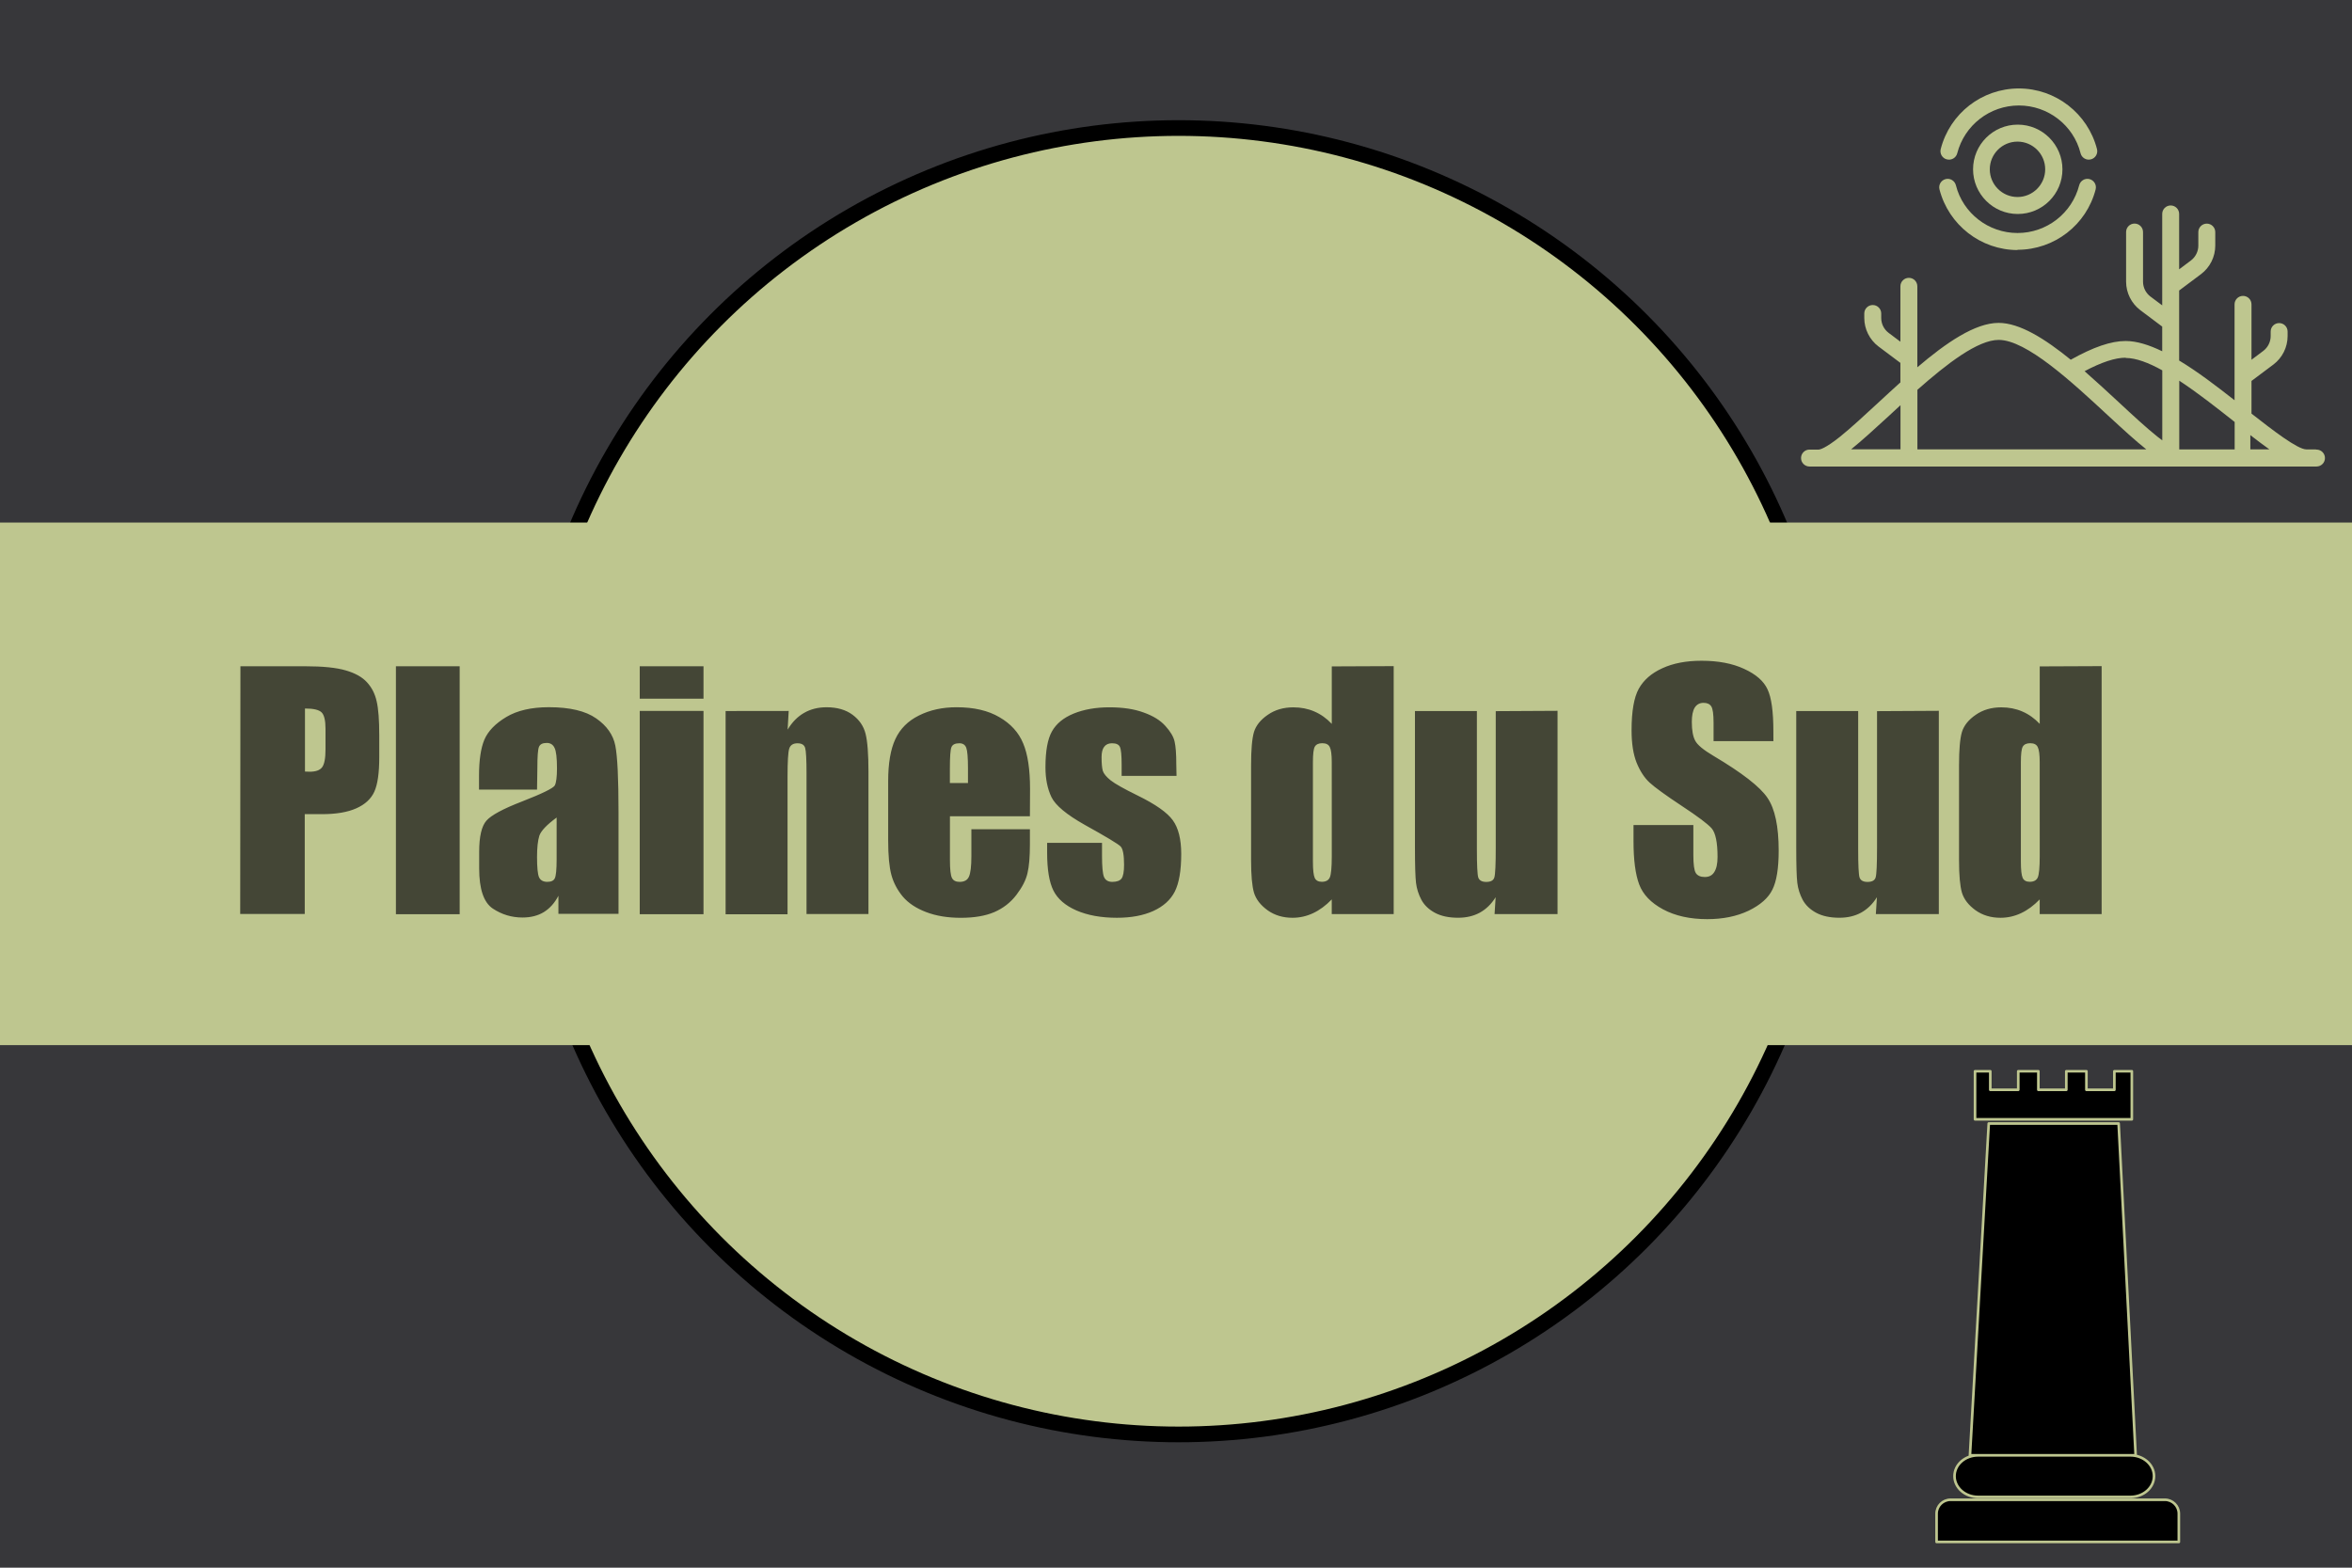
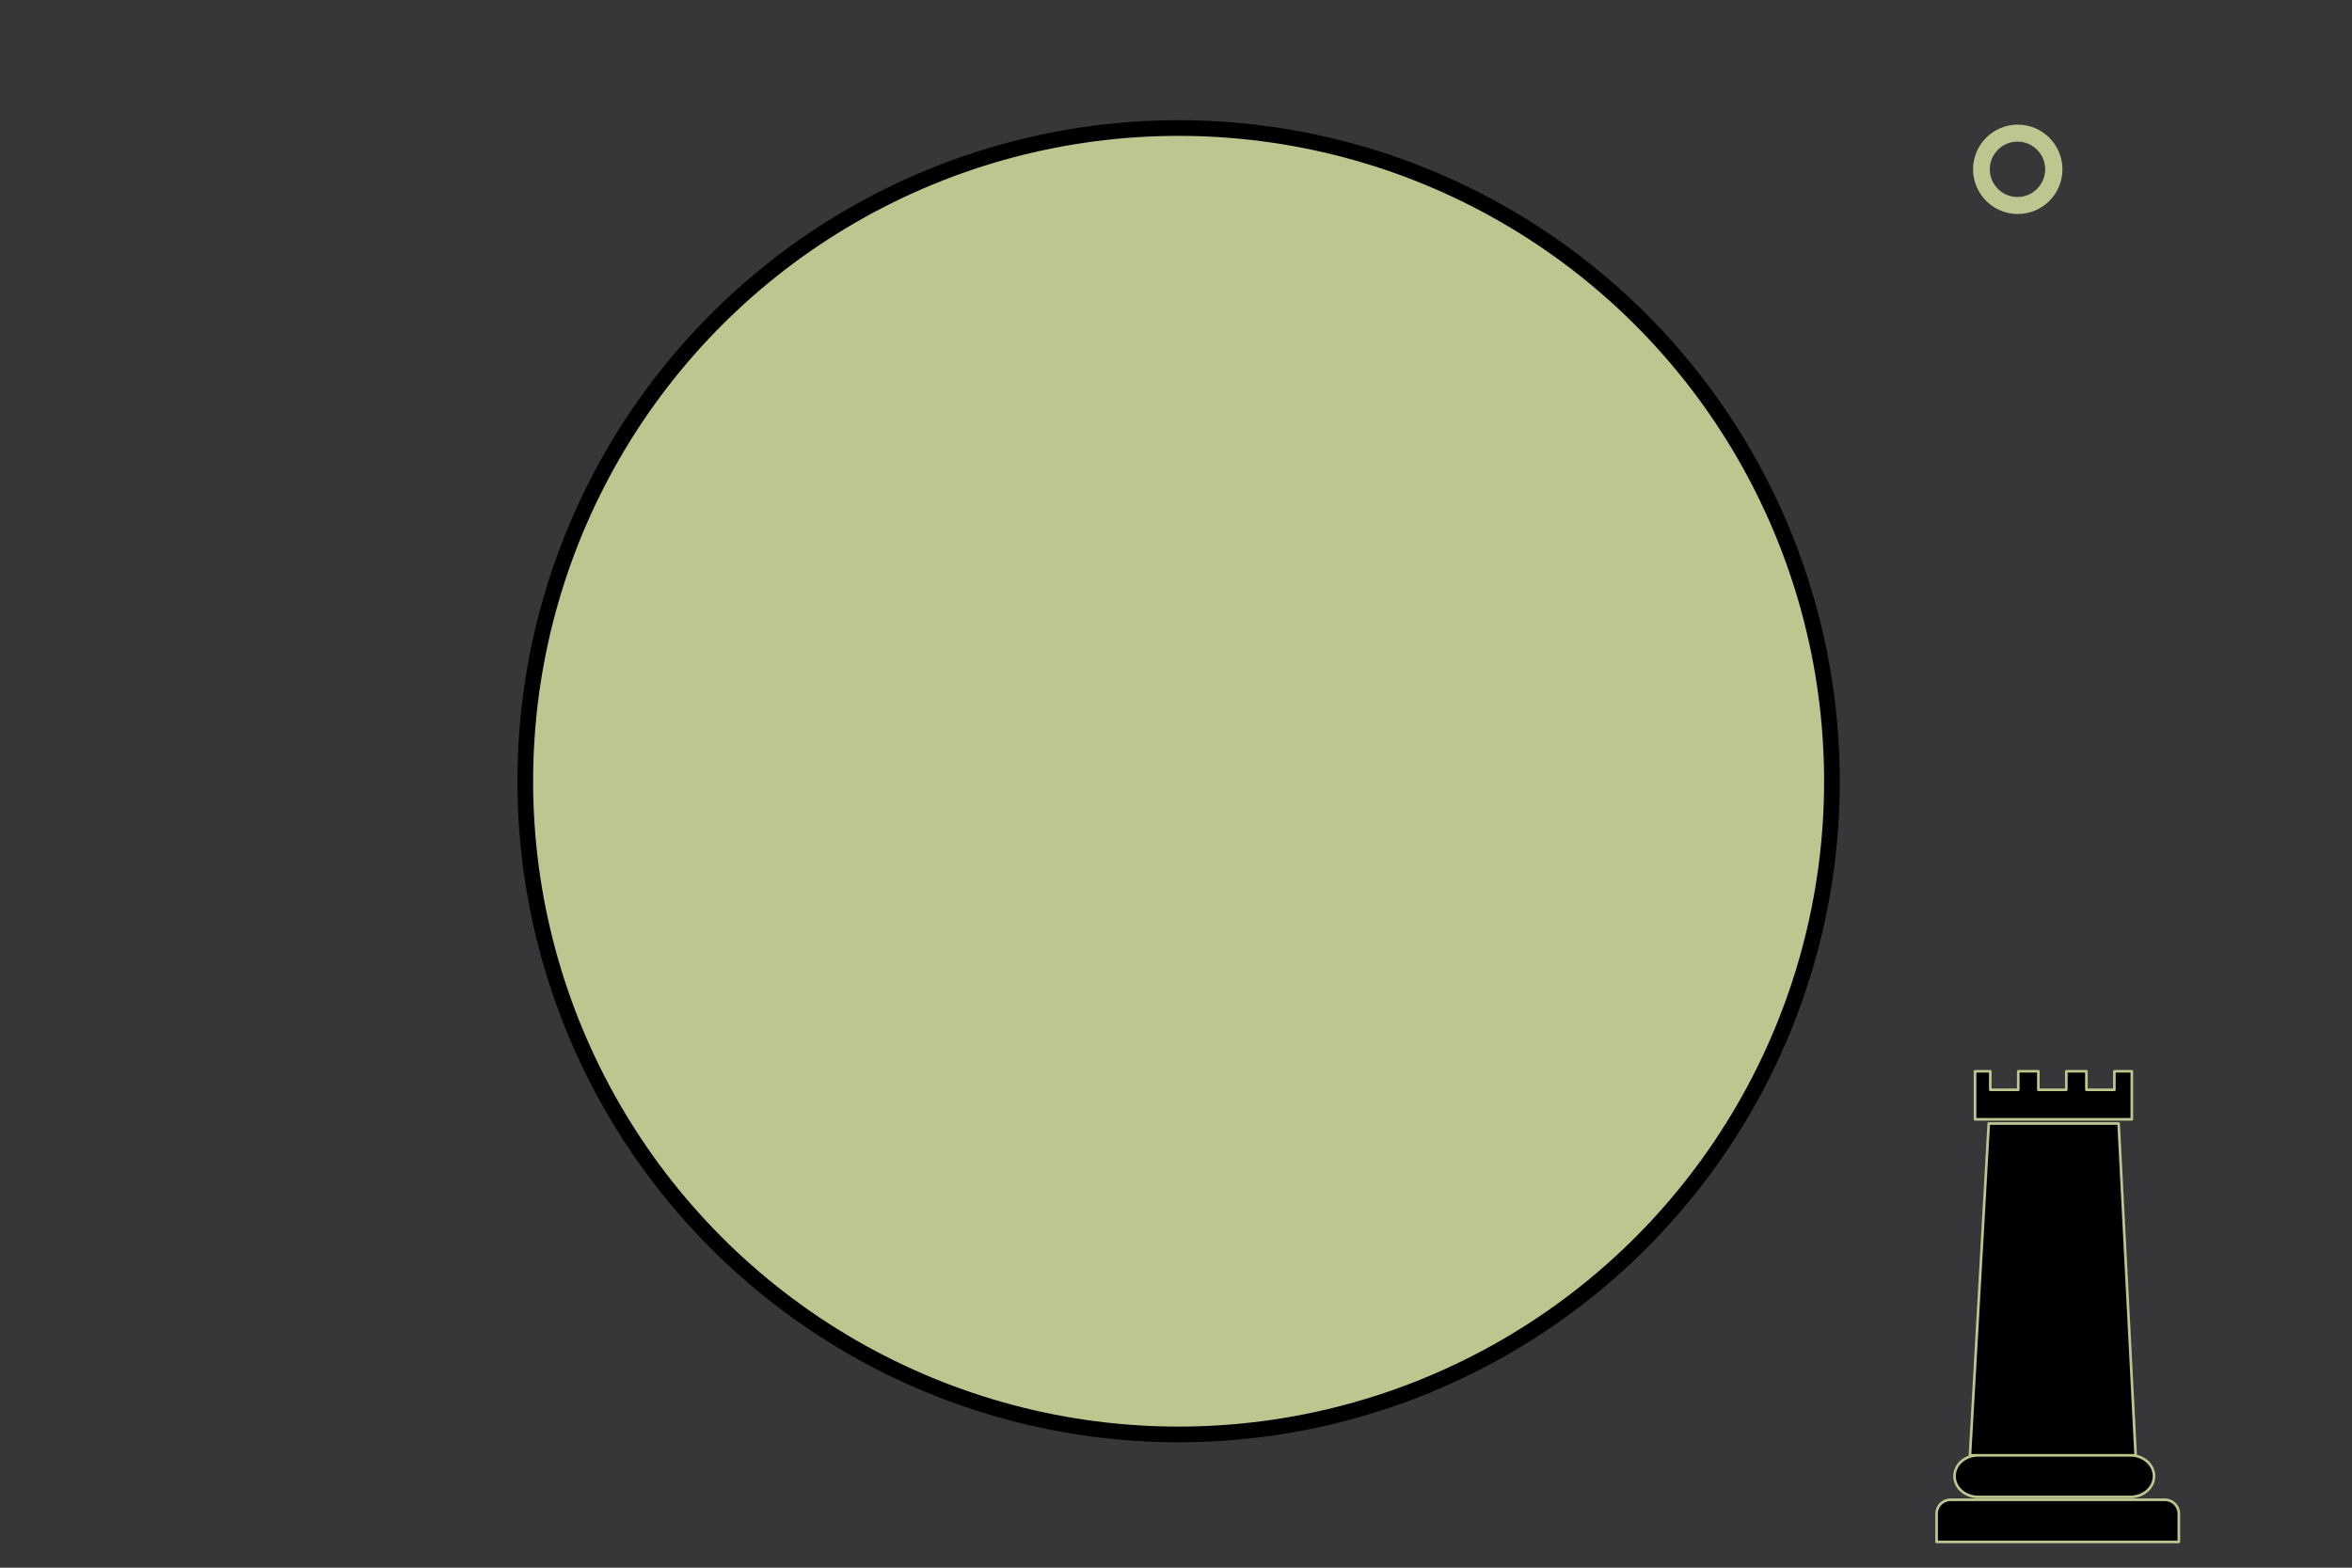
<svg xmlns="http://www.w3.org/2000/svg" width="900" height="600" version="1.1">
  <title>GeoBrol - Drapeau des plaines du sud, La tour sombre (fictif)</title>
  <style>.f{fill:#bec68f;}.t{stroke:#bec68f;stroke-linecap:round;stroke-linejoin:round;stroke-miterlimit:10;}</style>
  <path d="M900 0H0v600h900z" fill="#37373a" />
  <path class="t" d="m761 430h49.7l6.51 127h-63.4zm-4.08 127h58.3c4.98 0 9.02 3.56 9.02 7.96s-4.04 7.96-9.02 7.96h-58.3c-4.98 0-9.02-3.56-9.02-7.96s4.04-7.96 9.02-7.96zm4.67-147v7.1h10.7v-7.1h7.69v7.1h10.7v-7.1h7.69v7.1h10.7v-7.1h6.68v18.4h-60v-18.4zm66.8 164c2.96 0 5.35 2.38 5.35 5.34v10.8h-92.7v-10.8c0-2.96 2.39-5.34 5.35-5.34z" />
  <g class="f">
    <circle cx="451" cy="299" r="250" stroke="#000" stroke-width="6" />
-     <path d="M0 200h900v200H0z" />
-     <path d="m886 172h-3.46c-3.35 0-12.7-7.21-21-13.7v-12.5l8.38-6.28c3.41-2.56 5.44-6.62 5.44-10.9v-1.73c0-1.79-1.45-3.24-3.24-3.24s-3.24 1.45-3.24 3.24v1.73c0 2.23-1.06 4.36-2.85 5.7l-4.49 3.37v-21.2c0-1.79-1.45-3.24-3.24-3.24s-3.24 1.45-3.24 3.24v36.7c-6.96-5.46-14.2-11-21.2-15.2v-26.8l8.38-6.28c3.41-2.56 5.44-6.63 5.44-10.9v-5.18c0-1.79-1.45-3.24-3.24-3.24s-3.24 1.45-3.24 3.24v5.18c0 2.23-1.07 4.36-2.85 5.7l-4.49 3.37v-21.2c0-1.79-1.45-3.24-3.24-3.24s-3.24 1.45-3.24 3.24v35l-4.49-3.37c-1.79-1.34-2.85-3.47-2.85-5.7v-19c0-1.79-1.45-3.24-3.24-3.24s-3.24 1.45-3.24 3.24v19c0 4.26 2.04 8.33 5.44 10.9l8.38 6.29v9.44c-5.01-2.43-9.77-3.93-14-3.93-5.57 0-12.4 2.35-21 7.17-9.85-8-19.5-14.1-27.6-14.1-9 0-20.1 7.61-31.1 17v-31c0-1.79-1.45-3.24-3.24-3.24s-3.24 1.45-3.24 3.24v21.2l-4.49-3.37c-1.79-1.34-2.85-3.47-2.85-5.7v-1.73c0-1.79-1.45-3.24-3.24-3.24s-3.24 1.45-3.24 3.24v1.73c0 4.26 2.04 8.33 5.44 10.9l8.38 6.28v7.46c-2.89 2.6-5.74 5.24-8.53 7.82-5.34 4.94-10.4 9.61-14.6 13-5.7 4.54-7.71 4.9-8.19 4.9h-3.46c-1.79 0-3.24 1.45-3.24 3.24s1.45 3.24 3.24 3.24h194c1.79 0 3.24-1.45 3.24-3.24s-1.45-3.24-3.24-3.24zm-30.9-10.6v10.6h-21.2v-26.3c7.09 4.65 14.5 10.5 21.2 15.8zm-41.7-24.4c3.96 0 8.81 1.85 14 4.74v26.8c-0.59-0.438-1.23-0.929-1.93-1.48-4.21-3.36-9.25-8.02-14.6-13-4.29-3.97-8.73-8.08-13.2-12 6.47-3.43 11.7-5.16 15.7-5.16zm-48.6-6.91c10.6 0 27.9 16 41.7 28.8 5.88 5.44 10.7 9.86 14.8 13.1h-87.6v-22.8c11.3-9.99 23.1-19.1 31.1-19.1zm-41.7 28.8c1.35-1.25 2.73-2.53 4.13-3.82v16.9h-18.9c4.05-3.25 8.87-7.67 14.8-13.1zm138 13.1v-5.46c2.68 2.08 5.1 3.9 7.29 5.46h-7.29z" />
    <path d="m755 64.8c0 9.41 7.65 17.1 17.1 17.1s17.1-7.65 17.1-17.1c0-9.41-7.66-17.1-17.1-17.1s-17.1 7.65-17.1 17.1zm27.6 0c0 5.84-4.75 10.6-10.6 10.6s-10.6-4.75-10.6-10.6c0-5.84 4.75-10.6 10.6-10.6s10.6 4.75 10.6 10.6z" />
-     <path d="m772 95.6c14.1 0 26.4-9.52 29.9-23.1 0.447-1.73-0.595-3.5-2.33-3.95s-3.5 0.595-3.95 2.33c-2.78 10.8-12.5 18.3-23.6 18.3s-20.9-7.53-23.6-18.3c-0.446-1.73-2.21-2.78-3.94-2.33-1.73 0.446-2.78 2.21-2.33 3.95 3.51 13.6 15.8 23.2 29.9 23.2z" />
-     <path d="m745 61c1.73 0.446 3.5-0.596 3.94-2.33 2.78-10.8 12.5-18.3 23.6-18.3s20.9 7.53 23.6 18.3c0.376 1.46 1.69 2.43 3.14 2.43 0.267 0 0.539-0.033 0.81-0.103 1.73-0.446 2.78-2.21 2.33-3.94-3.51-13.6-15.8-23.2-29.9-23.2s-26.4 9.52-29.9 23.2c-0.447 1.73 0.596 3.5 2.33 3.94z" />
  </g>
-   <path d="m92 255h24.8q10.1 0 15.5 1.58 5.45 1.58 8.14 4.57 2.75 2.99 3.69 7.27 0.996 4.22 0.996 13.1v8.26q0 9.08-1.88 13.2-1.88 4.16-6.91 6.39-4.98 2.23-13.1 2.23h-6.62v38.2h-24.7zm24.7 16.2v24.1q1.05 0.059 1.82 0.059 3.4 0 4.69-1.64 1.35-1.7 1.35-6.97v-7.79q0-4.86-1.52-6.33t-6.33-1.46zm59.2-16.2v94.9h-24.4v-94.9zm29.6 47.2h-22.2v-5.21q0-9.02 2.05-13.9 2.11-4.92 8.38-8.67t16.3-3.75q12 0 18.1 4.28 6.09 4.22 7.32 10.4 1.23 6.15 1.23 25.4v39h-23v-6.91q-2.17 4.16-5.62 6.27-3.4 2.05-8.14 2.05-6.21 0-11.4-3.46-5.16-3.52-5.16-15.3v-6.39q0-8.73 2.75-11.9 2.75-3.16 13.7-7.38 11.7-4.57 12.5-6.15t0.82-6.45q0-6.09-0.938-7.91-0.879-1.88-2.99-1.88-2.4 0-2.99 1.58-0.586 1.52-0.586 8.03zm7.5 10.7q-5.68 4.16-6.62 6.97-0.879 2.81-0.879 8.09 0 6.04 0.762 7.79 0.82 1.76 3.16 1.76 2.23 0 2.87-1.35 0.703-1.41 0.703-7.27zm56.2-57.9v12.4h-24.4v-12.4zm0 17.1v77.8h-24.4v-77.8zm32.6 0-0.41 7.15q2.58-4.28 6.27-6.39 3.75-2.17 8.61-2.17 6.09 0 9.96 2.87t4.98 7.27q1.11 4.34 1.11 14.5v54.5h-23.7v-53.8q0-8.03-0.527-9.79t-2.93-1.76q-2.52 0-3.16 2.05-0.645 1.99-0.645 10.8v52.6h-23.7v-77.8zm92.3 40.3h-30.6v16.8q0 5.27 0.762 6.8t2.93 1.52q2.7 0 3.57-1.99 0.938-2.05 0.938-7.85v-10.3h22.4v5.74q0 7.21-0.938 11.1-0.879 3.87-4.22 8.26t-8.5 6.62q-5.1 2.17-12.8 2.17-7.5 0-13.2-2.17-5.74-2.17-8.96-5.92-3.16-3.81-4.39-8.32-1.23-4.57-1.23-13.2v-22.7q0-10.2 2.75-16.1 2.75-5.92 9.02-9.02 6.27-3.16 14.4-3.16 9.96 0 16.4 3.81 6.5 3.75 9.08 10 2.64 6.21 2.64 17.5zm-23.7-12.7v-5.68q0-6.04-0.645-7.79-0.645-1.76-2.64-1.76-2.46 0-3.05 1.52-0.586 1.46-0.586 8.03v5.68zm79.8-2.75h-21v-4.22q0-5.39-0.645-6.8-0.586-1.46-3.05-1.46-1.99 0-2.99 1.35-0.996 1.29-0.996 3.93 0 3.57 0.469 5.27 0.527 1.64 2.99 3.63 2.52 1.99 10.3 5.8 10.3 5.04 13.5 9.49 3.22 4.45 3.22 12.9 0 9.49-2.46 14.4-2.46 4.8-8.26 7.44-5.74 2.58-13.9 2.58-9.02 0-15.5-2.81-6.39-2.81-8.79-7.62-2.4-4.8-2.4-14.5v-3.75h21v4.92q0 6.27 0.762 8.14 0.82 1.88 3.16 1.88 2.52 0 3.52-1.23 0.996-1.29 0.996-5.33 0-5.57-1.29-6.97-1.35-1.41-13.8-8.32-10.4-5.86-12.7-10.6-2.29-4.8-2.29-11.4 0-9.32 2.46-13.7 2.46-4.45 8.32-6.86 5.92-2.4 13.7-2.4 7.73 0 13.1 1.99 5.45 1.93 8.32 5.16 2.93 3.22 3.52 5.98 0.645 2.75 0.645 8.61zm83.1-42v94.9h-23.7v-5.62q-3.4 3.52-7.15 5.27-3.75 1.76-7.85 1.76-5.51 0-9.55-2.87-4.04-2.93-5.21-6.74-1.11-3.81-1.11-12.4v-36.4q0-8.96 1.11-12.7 1.17-3.75 5.27-6.56 4.1-2.87 9.79-2.87 4.39 0 8.03 1.58 3.69 1.58 6.68 4.75v-22zm-23.7 36.7q0-4.28-0.762-5.74-0.703-1.46-2.87-1.46-2.11 0-2.87 1.35-0.703 1.29-0.703 5.86v38.1q0 4.75 0.703 6.27 0.703 1.46 2.7 1.46 2.29 0 3.05-1.64 0.762-1.7 0.762-8.2zm86.4-19.6v77.8h-24.1l0.41-6.45q-2.46 3.93-6.09 5.92-3.57 1.93-8.26 1.93-5.33 0-8.85-1.88t-5.21-4.98q-1.64-3.11-2.05-6.45-0.41-3.4-0.41-13.4v-52.4h23.7v52.9q0 9.08 0.527 10.8 0.586 1.7 3.05 1.7 2.64 0 3.11-1.76 0.527-1.76 0.527-11.3v-52.3zm82.6 11.6h-22.9v-7.03q0-4.92-0.879-6.27t-2.93-1.35q-2.23 0-3.4 1.82-1.11 1.82-1.11 5.51 0 4.75 1.29 7.15 1.23 2.4 6.97 5.8 16.5 9.79 20.7 16.1 4.28 6.27 4.28 20.2 0 10.1-2.4 14.9-2.34 4.8-9.14 8.09-6.8 3.22-15.8 3.22-9.9 0-16.9-3.75-6.97-3.75-9.14-9.55t-2.17-16.5v-6.21h22.9v11.5q0 5.33 0.938 6.86 0.996 1.52 3.46 1.52t3.63-1.93q1.23-1.93 1.23-5.74 0-8.38-2.29-11-2.34-2.58-11.5-8.61-9.2-6.09-12.2-8.85-2.99-2.75-4.98-7.62-1.93-4.86-1.93-12.4 0-10.9 2.75-15.9 2.81-5.04 9.02-7.85 6.21-2.87 15-2.87 9.61 0 16.3 3.11 6.8 3.11 8.96 7.85 2.23 4.69 2.23 16zm63.3-11.6v77.8h-24.1l0.41-6.45q-2.46 3.93-6.09 5.92-3.57 1.93-8.26 1.93-5.33 0-8.85-1.88t-5.21-4.98q-1.64-3.11-2.05-6.45-0.41-3.4-0.41-13.4v-52.4h23.7v52.9q0 9.08 0.527 10.8 0.586 1.7 3.05 1.7 2.64 0 3.11-1.76 0.527-1.76 0.527-11.3v-52.3zm62.3-17.1v94.9h-23.7v-5.62q-3.4 3.52-7.15 5.27-3.75 1.76-7.85 1.76-5.51 0-9.55-2.87-4.04-2.93-5.21-6.74-1.11-3.81-1.11-12.4v-36.4q0-8.96 1.11-12.7 1.17-3.75 5.27-6.56 4.1-2.87 9.79-2.87 4.39 0 8.03 1.58 3.69 1.58 6.68 4.75v-22zm-23.7 36.7q0-4.28-0.762-5.74-0.703-1.46-2.87-1.46-2.11 0-2.87 1.35-0.703 1.29-0.703 5.86v38.1q0 4.75 0.703 6.27 0.703 1.46 2.7 1.46 2.29 0 3.05-1.64 0.762-1.7 0.762-8.2z" fill="#444636" stroke-width="0px" aria-label="Plaines du Sud" />
</svg>